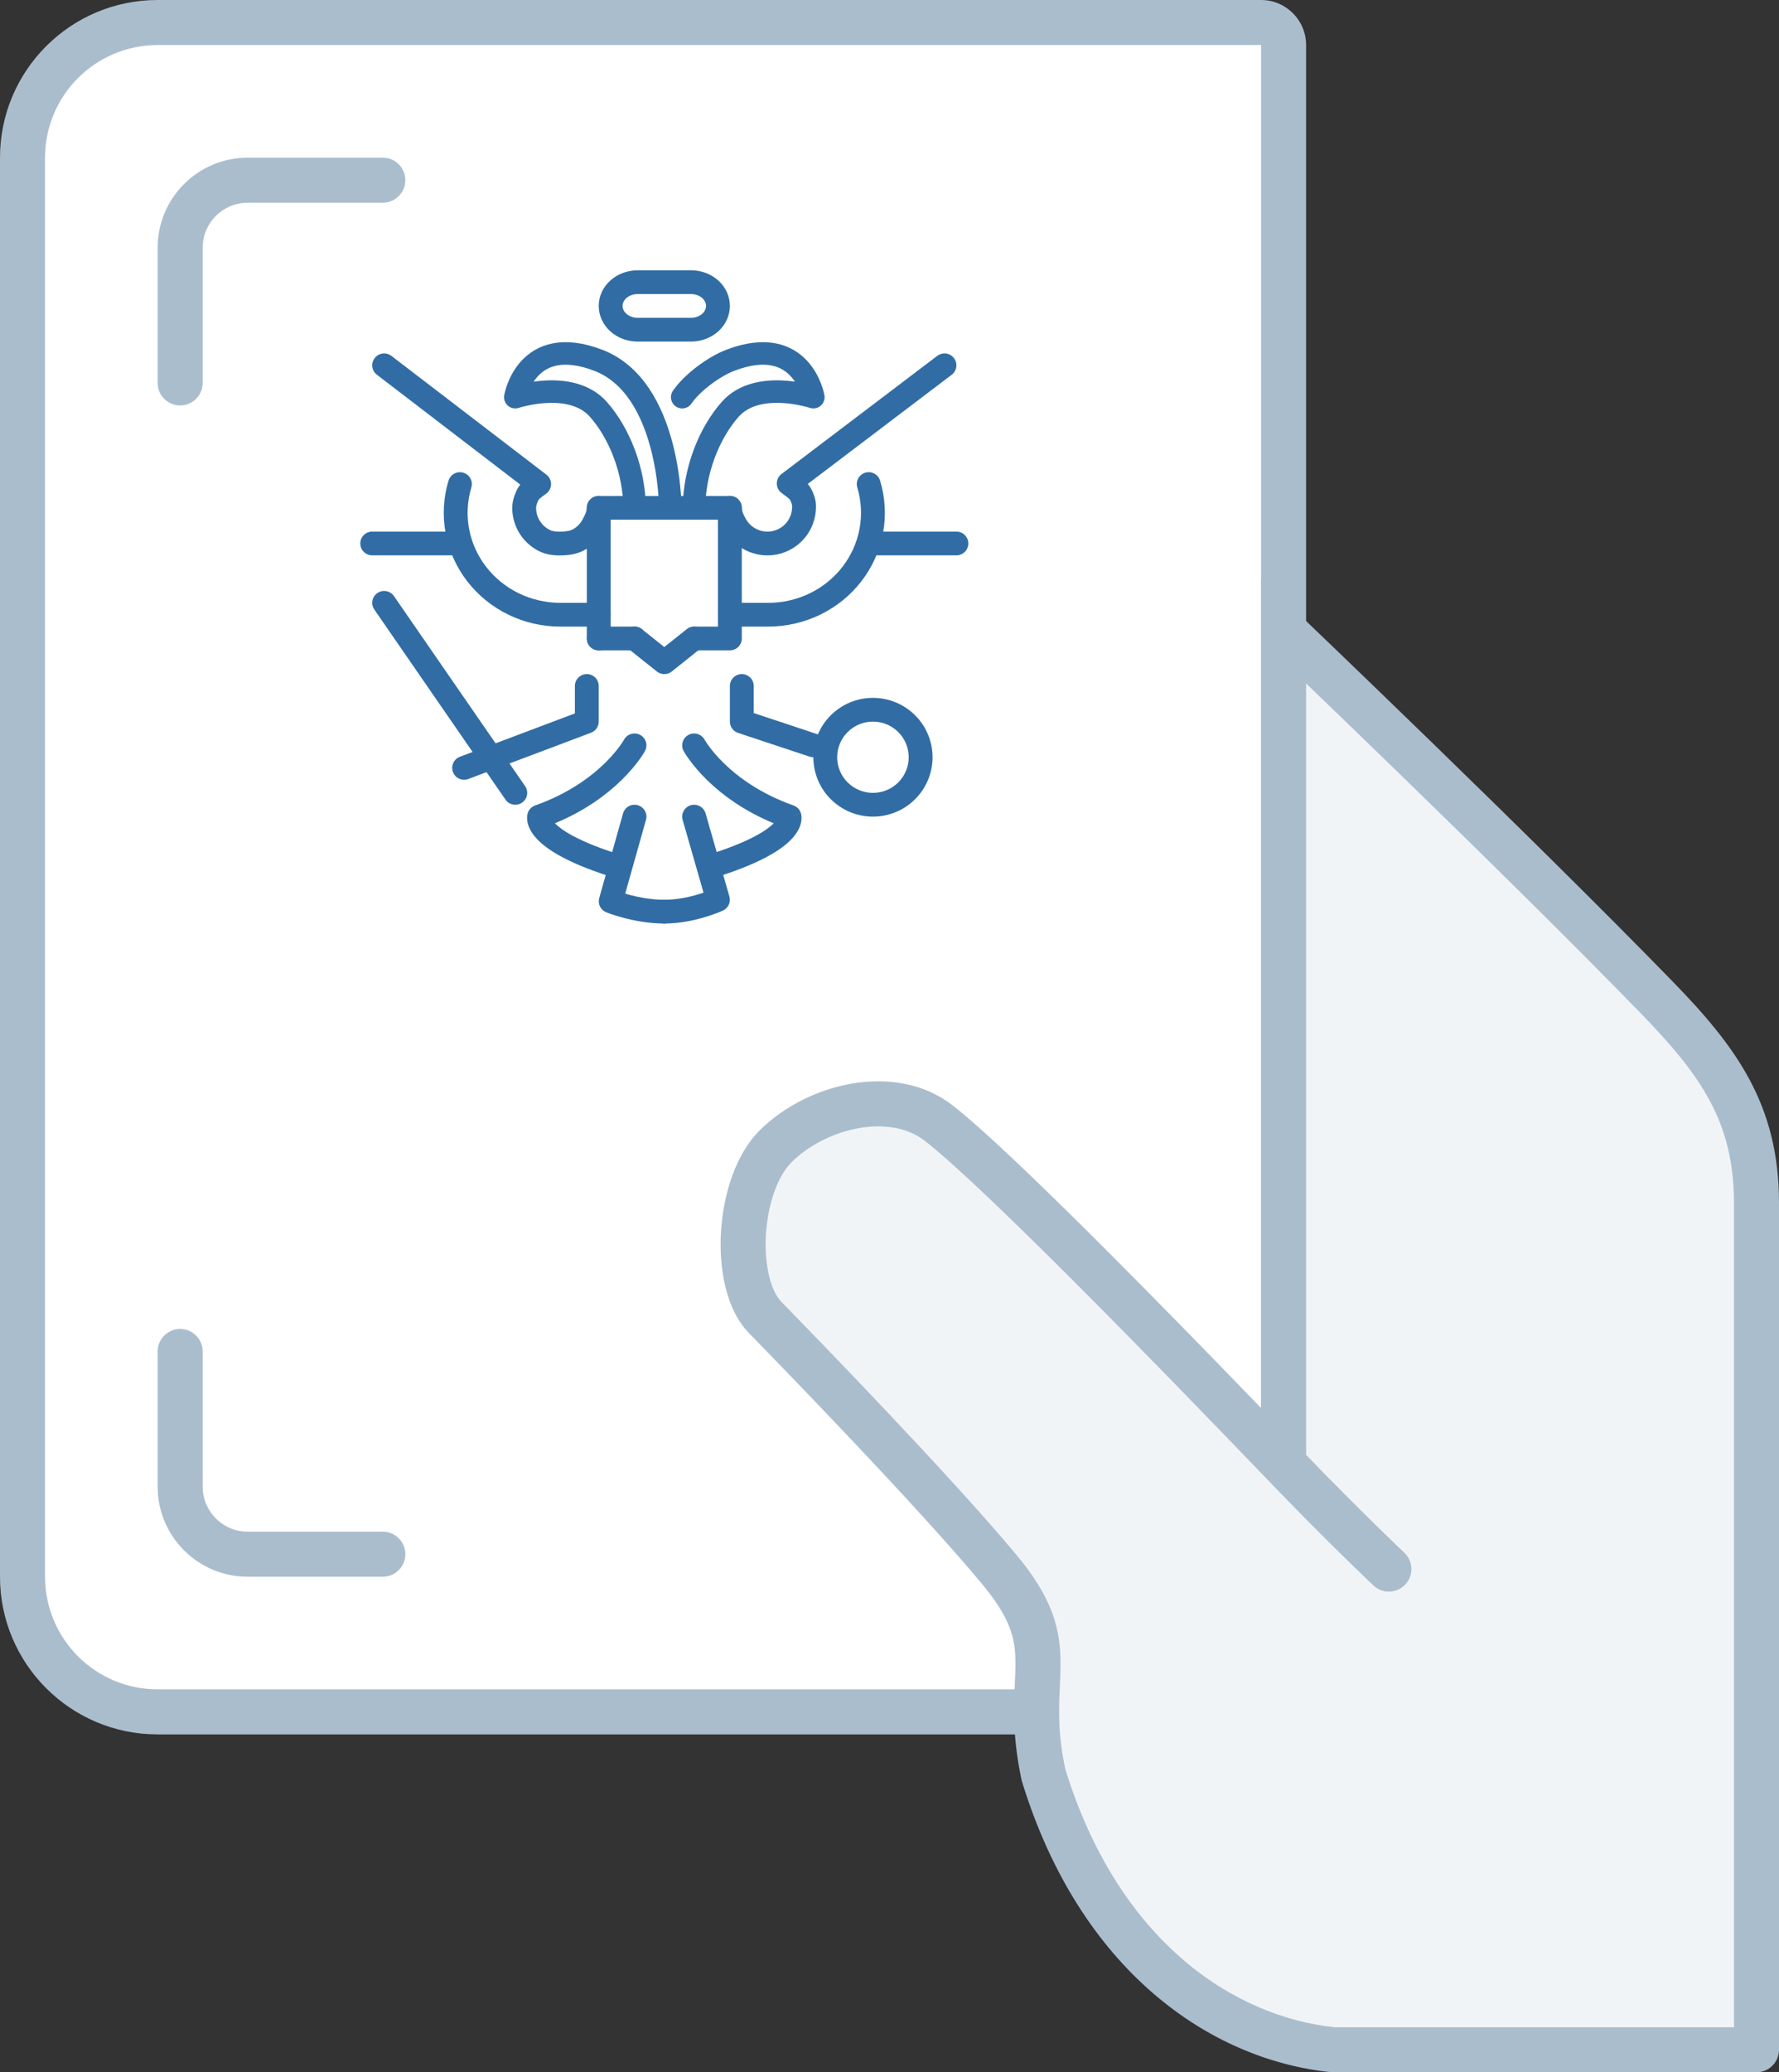
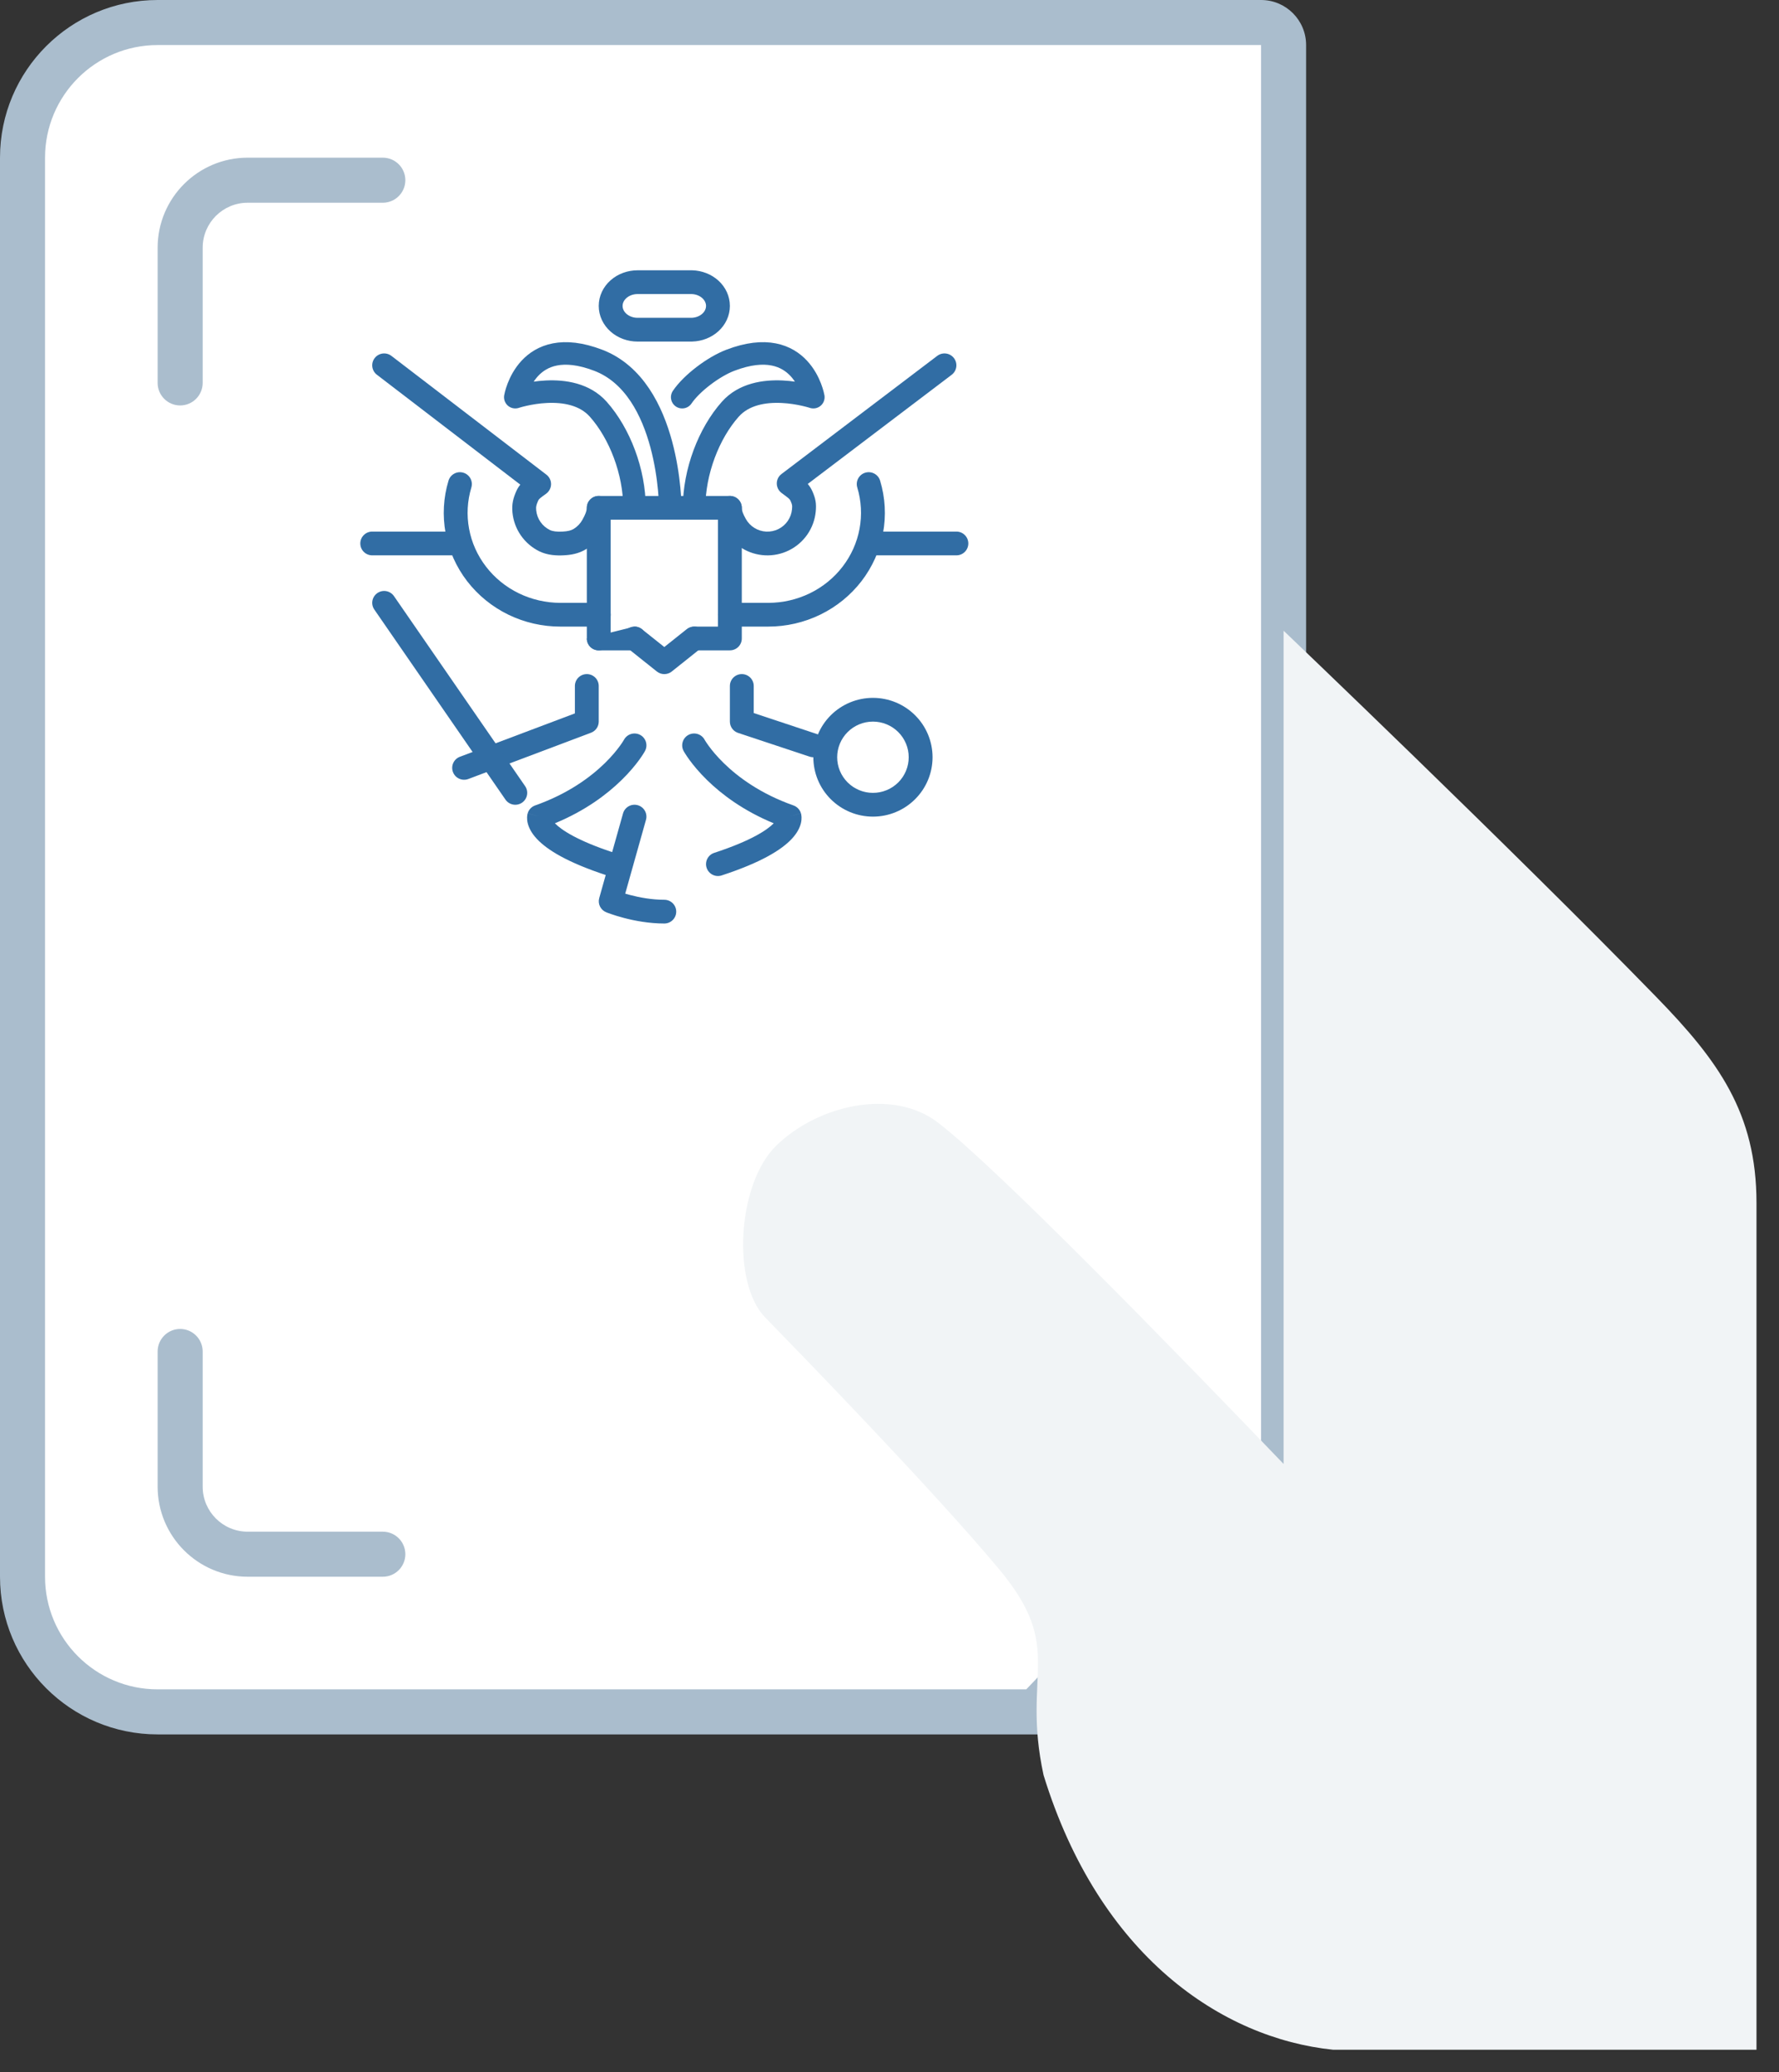
<svg xmlns="http://www.w3.org/2000/svg" fill="none" viewBox="0 0 79 92">
  <rect x="0" y="0" width="79" height="92" fill="#333333" stroke="none" />
  <path d="M57 2V64.5L46 76H7C3.686 76 1 73.314 1 70V7C1 3.686 3.686 1 7 1L56 1C56.552 1 57 1.448 57 2Z" fill="white" />
  <path fill-rule="evenodd" clip-rule="evenodd" d="M7 1.26958e-05L56 0C57.105 0 58 0.895 58 2V64.901L46.427 77H7C3.134 77 0 73.866 0 70V7C0 3.134 3.134 1.36495e-05 7 1.26958e-05ZM56 2L7 2C4.239 2 2 4.239 2 7V70C2 72.761 4.239 75 7 75H45.573L56 64.099V2Z" fill="#AABDCD" />
  <path d="M73.548 44.258C67.117 37.653 57 28 57 28V64.992C52.008 59.792 44.268 51.852 41.665 49.847C39.633 48.281 36.312 49.066 34.469 50.863C32.737 52.553 32.491 56.96 33.975 58.484C35.459 60.008 41.395 66.105 44.363 69.661C47.331 73.218 45.352 74.234 46.341 78.806C48.813 86.837 54.256 90.492 59.203 91H78V53.403C78 49.41 76.297 47.081 73.548 44.258Z" fill="#F1F4F6" />
-   <path fill-rule="evenodd" clip-rule="evenodd" d="M56 25.664L57.69 27.276L57 28C57.69 27.276 57.69 27.276 57.69 27.276L58.139 27.705C58.428 27.983 58.849 28.386 59.374 28.89C60.424 29.9 61.891 31.314 63.559 32.935C66.894 36.175 71.039 40.248 74.264 43.56C77.075 46.447 79 49.017 79 53.403V91C79 91.552 78.552 92 78 92H59.151L59.1 91.995C53.714 91.441 47.963 87.474 45.386 79.101L45.373 79.06L45.364 79.018C44.956 77.13 45.019 75.735 45.068 74.678C45.082 74.377 45.094 74.103 45.094 73.853C45.094 73.291 45.04 72.815 44.847 72.295C44.651 71.766 44.288 71.133 43.595 70.302C40.657 66.782 34.753 60.717 33.258 59.181C32.719 58.627 32.394 57.878 32.211 57.123C32.025 56.357 31.966 55.509 32.018 54.674C32.118 53.054 32.651 51.239 33.771 50.147C34.844 49.1 36.322 48.366 37.827 48.108C39.331 47.85 40.977 48.054 42.276 49.054C43.639 50.105 46.274 52.643 49.144 55.514C51.405 57.776 53.848 60.282 56 62.511V25.664ZM58 64.589C59.179 65.81 60.235 66.863 61.013 67.628C61.432 68.04 61.771 68.367 62.004 68.591C62.12 68.703 62.211 68.79 62.272 68.848L62.34 68.913L62.363 68.934C62.764 69.314 62.782 69.947 62.403 70.348C62.023 70.749 61.391 70.767 60.989 70.388L60.964 70.364L60.892 70.296C60.829 70.236 60.736 70.147 60.617 70.033C60.38 69.804 60.036 69.472 59.611 69.055C58.762 68.22 57.586 67.046 56.279 65.684C53.784 63.086 50.607 59.807 47.729 56.928C44.83 54.028 42.294 51.594 41.055 50.639C40.321 50.073 39.29 49.887 38.165 50.079C37.041 50.272 35.937 50.828 35.168 51.579C34.555 52.176 34.099 53.41 34.014 54.797C33.973 55.466 34.023 56.111 34.154 56.652C34.288 57.205 34.489 57.578 34.691 57.786L34.7 57.795C36.187 59.323 42.138 65.435 45.131 69.02C45.921 69.968 46.424 70.796 46.723 71.6C47.024 72.414 47.094 73.144 47.094 73.853C47.094 74.207 47.079 74.547 47.064 74.891C47.019 75.91 46.972 76.968 47.31 78.553C49.673 86.184 54.769 89.519 59.255 90H77V53.403C77 49.804 75.519 47.716 72.832 44.956C69.626 41.663 65.497 37.607 62.166 34.369C60.507 32.757 59.047 31.35 58 30.344V64.589Z" fill="#AABDCD" />
  <path fill-rule="evenodd" clip-rule="evenodd" d="M7 11C7 8.791 8.791 7 11 7H17C17.552 7 18 7.448 18 8C18 8.552 17.552 9 17 9H11C9.895 9 9 9.895 9 11V17C9 17.552 8.552 18 8 18C7.448 18 7 17.552 7 17V11Z" fill="#AABDCD" />
  <path fill-rule="evenodd" clip-rule="evenodd" d="M7 66C7 68.209 8.791 70 11 70H17C17.552 70 18 69.552 18 69C18 68.448 17.552 68 17 68H11C9.895 68 9 67.105 9 66V60C9 59.448 8.552 59 8 59C7.448 59 7 59.448 7 60V66Z" fill="#AABDCD" />
  <path fill-rule="evenodd" clip-rule="evenodd" d="M26.059 22.546C26.059 22.254 26.296 22.018 26.588 22.018H32.412C32.704 22.018 32.941 22.254 32.941 22.546V28.346C32.941 28.637 32.704 28.873 32.412 28.873H30.854C30.562 28.873 30.325 28.637 30.325 28.346C30.325 28.054 30.562 27.818 30.854 27.818H31.882V23.073H27.118V28.346C27.118 28.637 26.881 28.873 26.588 28.873C26.296 28.873 26.059 28.637 26.059 28.346V22.546Z" fill="#316DA4" />
  <path fill-rule="evenodd" clip-rule="evenodd" d="M16.639 15.897C16.817 15.666 17.15 15.623 17.382 15.8L24.264 21.073C24.395 21.173 24.471 21.328 24.471 21.492C24.47 21.656 24.393 21.81 24.263 21.91C24.219 21.943 24.172 21.977 24.133 22.005C24.119 22.015 24.106 22.025 24.095 22.033C24.046 22.069 24.012 22.095 23.984 22.119C23.935 22.162 23.913 22.192 23.897 22.229C23.847 22.344 23.826 22.407 23.816 22.458C23.806 22.503 23.802 22.558 23.811 22.655C23.829 22.84 23.894 23.017 24 23.17C24.106 23.323 24.25 23.447 24.417 23.529C24.541 23.59 24.724 23.613 24.974 23.601C25.212 23.589 25.357 23.554 25.481 23.478C25.639 23.38 25.77 23.243 25.861 23.08C25.994 22.842 26.059 22.673 26.059 22.546C26.059 22.254 26.296 22.018 26.588 22.018C26.881 22.018 27.118 22.254 27.118 22.545C27.118 22.969 26.922 23.349 26.786 23.593C26.608 23.912 26.351 24.18 26.04 24.373C25.694 24.587 25.34 24.639 25.026 24.654C24.724 24.669 24.319 24.657 23.947 24.474C23.619 24.312 23.337 24.069 23.129 23.769C22.92 23.468 22.793 23.12 22.757 22.756C22.74 22.579 22.744 22.417 22.778 22.25C22.81 22.089 22.866 21.945 22.926 21.808C22.975 21.696 23.037 21.6 23.105 21.516L16.736 16.636C16.504 16.459 16.461 16.128 16.639 15.897Z" fill="#316DA4" />
  <path fill-rule="evenodd" clip-rule="evenodd" d="M20.577 20.986C20.857 21.07 21.015 21.364 20.931 21.643C20.752 22.238 20.717 22.864 20.83 23.474C20.942 24.084 21.2 24.66 21.583 25.157C21.965 25.655 22.463 26.06 23.036 26.339C23.61 26.618 24.243 26.764 24.886 26.764H26.588C26.881 26.764 27.118 27 27.118 27.291C27.118 27.582 26.881 27.818 26.588 27.818H24.886C24.886 27.818 24.886 27.818 24.886 27.818C24.083 27.819 23.291 27.637 22.571 27.287C21.852 26.936 21.226 26.427 20.742 25.799C20.259 25.17 19.932 24.44 19.788 23.665C19.645 22.89 19.689 22.094 19.917 21.339C20.002 21.06 20.297 20.902 20.577 20.986Z" fill="#316DA4" />
  <path fill-rule="evenodd" clip-rule="evenodd" d="M16 24.127C16 23.836 16.237 23.6 16.529 23.6H20.235C20.528 23.6 20.765 23.836 20.765 24.127C20.765 24.419 20.528 24.655 20.235 24.655H16.529C16.237 24.655 16 24.419 16 24.127Z" fill="#316DA4" />
-   <path fill-rule="evenodd" clip-rule="evenodd" d="M26.059 28.346C26.059 28.054 26.296 27.818 26.588 27.818L28.177 27.818C28.469 27.818 28.706 28.054 28.706 28.346C28.706 28.637 28.469 28.873 28.177 28.873H26.588C26.296 28.873 26.059 28.637 26.059 28.346Z" fill="#316DA4" />
+   <path fill-rule="evenodd" clip-rule="evenodd" d="M26.059 28.346L28.177 27.818C28.469 27.818 28.706 28.054 28.706 28.346C28.706 28.637 28.469 28.873 28.177 28.873H26.588C26.296 28.873 26.059 28.637 26.059 28.346Z" fill="#316DA4" />
  <path fill-rule="evenodd" clip-rule="evenodd" d="M28.429 32.627C28.686 32.766 28.781 33.086 28.642 33.342L28.177 33.091C28.642 33.342 28.642 33.342 28.642 33.342L28.641 33.343L28.641 33.344L28.639 33.347L28.635 33.355C28.631 33.361 28.627 33.369 28.621 33.379C28.609 33.4 28.593 33.427 28.571 33.461C28.528 33.53 28.465 33.625 28.381 33.741C28.211 33.972 27.955 34.288 27.596 34.637C26.958 35.26 25.999 35.99 24.641 36.551C24.928 36.843 25.631 37.323 27.283 37.863C27.561 37.953 27.712 38.251 27.621 38.528C27.529 38.805 27.23 38.956 26.953 38.865C25.186 38.287 24.291 37.725 23.841 37.243C23.609 36.996 23.487 36.76 23.435 36.549C23.41 36.445 23.403 36.353 23.406 36.276C23.408 36.238 23.412 36.204 23.417 36.175C23.42 36.16 23.423 36.147 23.425 36.135C23.427 36.129 23.428 36.123 23.43 36.118L23.432 36.11L23.433 36.106L23.434 36.105C23.434 36.104 23.434 36.103 23.941 36.255L23.434 36.103C23.483 35.942 23.605 35.814 23.764 35.758C25.239 35.237 26.233 34.491 26.856 33.884C27.167 33.58 27.386 33.31 27.524 33.12C27.593 33.026 27.643 32.951 27.673 32.902C27.689 32.878 27.699 32.86 27.705 32.849L27.712 32.839L27.711 32.839C27.851 32.584 28.172 32.489 28.429 32.627ZM27.712 32.838C27.712 32.838 27.712 32.838 27.712 32.839L27.712 32.838Z" fill="#316DA4" />
  <path fill-rule="evenodd" clip-rule="evenodd" d="M28.319 35.747C28.601 35.825 28.765 36.117 28.686 36.397L27.764 39.674C27.829 39.693 27.899 39.713 27.975 39.733C28.388 39.841 28.935 39.946 29.5 39.946C29.792 39.946 30.029 40.182 30.029 40.473C30.029 40.764 29.792 41 29.5 41C28.813 41 28.17 40.874 27.705 40.752C27.471 40.691 27.278 40.629 27.142 40.582C27.074 40.559 27.02 40.539 26.982 40.525C26.963 40.517 26.948 40.512 26.938 40.507L26.925 40.502L26.921 40.501L26.919 40.5C26.919 40.5 26.919 40.5 27.119 40.012L26.919 40.5C26.67 40.398 26.537 40.127 26.61 39.87L27.667 36.112C27.746 35.832 28.038 35.668 28.319 35.747Z" fill="#316DA4" />
  <path fill-rule="evenodd" clip-rule="evenodd" d="M26.059 29.927C26.351 29.927 26.588 30.163 26.588 30.455V32.036C26.588 32.256 26.452 32.452 26.246 32.529L20.798 34.584C20.524 34.687 20.219 34.55 20.115 34.277C20.012 34.005 20.149 33.7 20.423 33.597L25.529 31.672V30.455C25.529 30.163 25.766 29.927 26.059 29.927Z" fill="#316DA4" />
  <path fill-rule="evenodd" clip-rule="evenodd" d="M16.759 26.329C17 26.164 17.329 26.225 17.495 26.465L23.319 34.901C23.484 35.141 23.423 35.47 23.182 35.635C22.941 35.8 22.612 35.739 22.446 35.499L16.623 27.062C16.457 26.822 16.518 26.494 16.759 26.329Z" fill="#316DA4" />
  <path fill-rule="evenodd" clip-rule="evenodd" d="M42.362 15.899C42.539 16.131 42.495 16.461 42.262 16.638L35.87 21.485C35.946 21.574 36.018 21.68 36.074 21.808C36.134 21.945 36.188 22.084 36.216 22.244C36.244 22.406 36.239 22.557 36.224 22.716C36.188 23.079 36.061 23.428 35.852 23.729C35.644 24.029 35.363 24.272 35.034 24.434C34.705 24.596 34.341 24.672 33.974 24.654C33.608 24.636 33.253 24.526 32.941 24.333C32.63 24.14 32.373 23.872 32.195 23.552C32.056 23.303 31.882 22.966 31.882 22.545C31.882 22.254 32.119 22.018 32.412 22.018C32.704 22.018 32.941 22.254 32.941 22.546C32.941 22.676 32.991 22.808 33.12 23.04C33.211 23.203 33.342 23.339 33.5 23.437C33.658 23.535 33.839 23.592 34.026 23.601C34.212 23.61 34.397 23.571 34.564 23.489C34.732 23.406 34.875 23.283 34.981 23.13C35.087 22.977 35.152 22.799 35.17 22.614C35.181 22.499 35.178 22.453 35.172 22.424C35.167 22.391 35.153 22.344 35.103 22.229C35.09 22.2 35.066 22.163 35 22.107C34.966 22.078 34.926 22.047 34.875 22.009C34.862 21.999 34.846 21.988 34.83 21.976C34.791 21.948 34.745 21.914 34.703 21.882C34.572 21.782 34.495 21.627 34.495 21.463C34.495 21.298 34.572 21.143 34.704 21.044L41.62 15.799C41.853 15.622 42.185 15.667 42.362 15.899Z" fill="#316DA4" />
  <path fill-rule="evenodd" clip-rule="evenodd" d="M38.423 20.986C38.703 20.902 38.999 21.06 39.083 21.339C39.311 22.094 39.355 22.89 39.212 23.665C39.068 24.44 38.741 25.17 38.258 25.799C37.774 26.427 37.148 26.936 36.429 27.286C35.709 27.637 34.917 27.818 34.114 27.818C34.114 27.818 34.114 27.818 34.114 27.818H32.412C32.119 27.818 31.882 27.582 31.882 27.291C31.882 27 32.119 26.764 32.412 26.764H34.114C34.757 26.764 35.39 26.618 35.964 26.339C36.537 26.06 37.035 25.655 37.417 25.157C37.8 24.66 38.057 24.083 38.17 23.474C38.283 22.864 38.249 22.237 38.069 21.643C37.985 21.364 38.143 21.07 38.423 20.986Z" fill="#316DA4" />
  <path fill-rule="evenodd" clip-rule="evenodd" d="M38.235 24.127C38.235 23.836 38.472 23.6 38.765 23.6H42.471C42.763 23.6 43 23.836 43 24.127C43 24.419 42.763 24.655 42.471 24.655H38.765C38.472 24.655 38.235 24.419 38.235 24.127Z" fill="#316DA4" />
  <path fill-rule="evenodd" clip-rule="evenodd" d="M31.289 32.839C31.149 32.584 30.828 32.489 30.571 32.627C30.314 32.766 30.219 33.086 30.358 33.342L30.823 33.091C30.358 33.342 30.358 33.342 30.358 33.342L30.359 33.343L30.359 33.344L30.361 33.347L30.365 33.355C30.369 33.361 30.373 33.37 30.379 33.38C30.391 33.4 30.407 33.427 30.429 33.461C30.472 33.53 30.535 33.625 30.62 33.741C30.789 33.972 31.046 34.288 31.404 34.637C32.042 35.26 33.001 35.99 34.359 36.551C34.071 36.843 33.369 37.322 31.717 37.863C31.439 37.953 31.288 38.252 31.379 38.528C31.471 38.805 31.77 38.956 32.047 38.865C33.814 38.287 34.708 37.725 35.159 37.243C35.39 36.996 35.513 36.76 35.565 36.55C35.59 36.445 35.597 36.353 35.594 36.276C35.592 36.238 35.588 36.204 35.583 36.175C35.58 36.161 35.577 36.147 35.575 36.135C35.573 36.129 35.572 36.124 35.57 36.118L35.568 36.111L35.567 36.107L35.566 36.105C35.566 36.104 35.566 36.103 35.059 36.255L35.566 36.103C35.517 35.942 35.395 35.814 35.236 35.758C33.761 35.237 32.767 34.491 32.145 33.884C31.833 33.58 31.614 33.31 31.476 33.12C31.407 33.026 31.357 32.951 31.327 32.902C31.311 32.878 31.301 32.86 31.294 32.849L31.288 32.839C31.288 32.838 31.288 32.838 31.288 32.838L31.288 32.839L31.289 32.839Z" fill="#316DA4" />
-   <path fill-rule="evenodd" clip-rule="evenodd" d="M30.678 35.748C30.959 35.668 31.252 35.83 31.333 36.11L32.391 39.801C32.463 40.05 32.342 40.313 32.107 40.423L31.882 39.946C32.107 40.423 32.107 40.423 32.107 40.423L32.106 40.423L32.105 40.424L32.1 40.426L32.087 40.432C32.077 40.437 32.061 40.444 32.042 40.452C32.004 40.468 31.95 40.491 31.881 40.518C31.744 40.572 31.549 40.643 31.314 40.714C30.846 40.854 30.196 41 29.5 41C29.208 41 28.971 40.764 28.971 40.473C28.971 40.182 29.208 39.946 29.5 39.946C30.056 39.946 30.598 39.828 31.008 39.704C31.092 39.679 31.171 39.654 31.241 39.63L30.314 36.399C30.234 36.119 30.397 35.828 30.678 35.748Z" fill="#316DA4" />
  <path fill-rule="evenodd" clip-rule="evenodd" d="M32.941 29.927C33.234 29.927 33.471 30.163 33.471 30.455V31.656L36.285 32.591C36.562 32.683 36.712 32.981 36.62 33.258C36.527 33.534 36.228 33.683 35.95 33.591L32.774 32.537C32.558 32.465 32.412 32.263 32.412 32.036V30.455C32.412 30.163 32.649 29.927 32.941 29.927Z" fill="#316DA4" />
  <path fill-rule="evenodd" clip-rule="evenodd" d="M38.765 32.036C38.343 32.036 37.94 32.203 37.642 32.5C37.344 32.796 37.176 33.199 37.176 33.618C37.176 34.038 37.344 34.44 37.642 34.737C37.94 35.033 38.343 35.2 38.765 35.2C39.186 35.2 39.59 35.033 39.888 34.737C40.186 34.44 40.353 34.038 40.353 33.618C40.353 33.199 40.186 32.796 39.888 32.5C39.59 32.203 39.186 32.036 38.765 32.036ZM36.893 31.754C37.389 31.26 38.063 30.982 38.765 30.982C39.467 30.982 40.14 31.26 40.636 31.754C41.133 32.248 41.412 32.919 41.412 33.618C41.412 34.317 41.133 34.988 40.636 35.482C40.14 35.977 39.467 36.255 38.765 36.255C38.063 36.255 37.389 35.977 36.893 35.482C36.397 34.988 36.118 34.317 36.118 33.618C36.118 32.919 36.397 32.248 36.893 31.754Z" fill="#316DA4" />
  <path fill-rule="evenodd" clip-rule="evenodd" d="M27.763 28.016C27.946 27.789 28.279 27.752 28.507 27.934L29.5 28.725L30.493 27.934C30.721 27.752 31.054 27.789 31.237 28.016C31.42 28.244 31.383 28.575 31.154 28.757L29.831 29.812C29.637 29.966 29.363 29.966 29.169 29.812L27.846 28.757C27.617 28.575 27.58 28.244 27.763 28.016Z" fill="#316DA4" />
  <path d="M29.765 22.546C29.765 22.546 29.763 17.219 26.568 15.995C23.372 14.772 22.882 17.633 22.882 17.633C22.882 17.633 25.357 16.808 26.568 18.169C27.522 19.242 28.176 20.941 28.176 22.546M30.294 17.633C30.714 17.012 31.677 16.283 32.429 15.995C35.625 14.772 36.118 17.633 36.118 17.633C36.118 17.633 33.639 16.808 32.429 18.169C31.475 19.242 30.823 20.941 30.823 22.546" stroke="#316DA4" stroke-miterlimit="50" stroke-linecap="round" stroke-linejoin="round" />
  <path fill-rule="evenodd" clip-rule="evenodd" d="M27.116 12.442C27.443 12.153 27.874 12 28.312 12H30.725C30.73 12 30.734 12 30.739 12C31.168 12.012 31.587 12.171 31.903 12.458C32.221 12.748 32.412 13.149 32.412 13.582C32.412 14.014 32.221 14.416 31.903 14.705C31.587 14.993 31.168 15.152 30.739 15.163C30.734 15.164 30.73 15.164 30.725 15.164H28.312C27.874 15.164 27.443 15.011 27.116 14.722C26.787 14.432 26.588 14.023 26.588 13.582C26.588 13.14 26.787 12.732 27.116 12.442ZM28.312 13.055C28.116 13.055 27.94 13.124 27.819 13.231C27.7 13.336 27.647 13.464 27.647 13.582C27.647 13.7 27.7 13.828 27.819 13.933C27.94 14.04 28.116 14.109 28.312 14.109H30.716C30.905 14.102 31.073 14.032 31.188 13.927C31.302 13.823 31.353 13.698 31.353 13.582C31.353 13.466 31.302 13.341 31.188 13.237C31.073 13.132 30.905 13.061 30.716 13.055H28.312Z" fill="#316DA4" />
</svg>